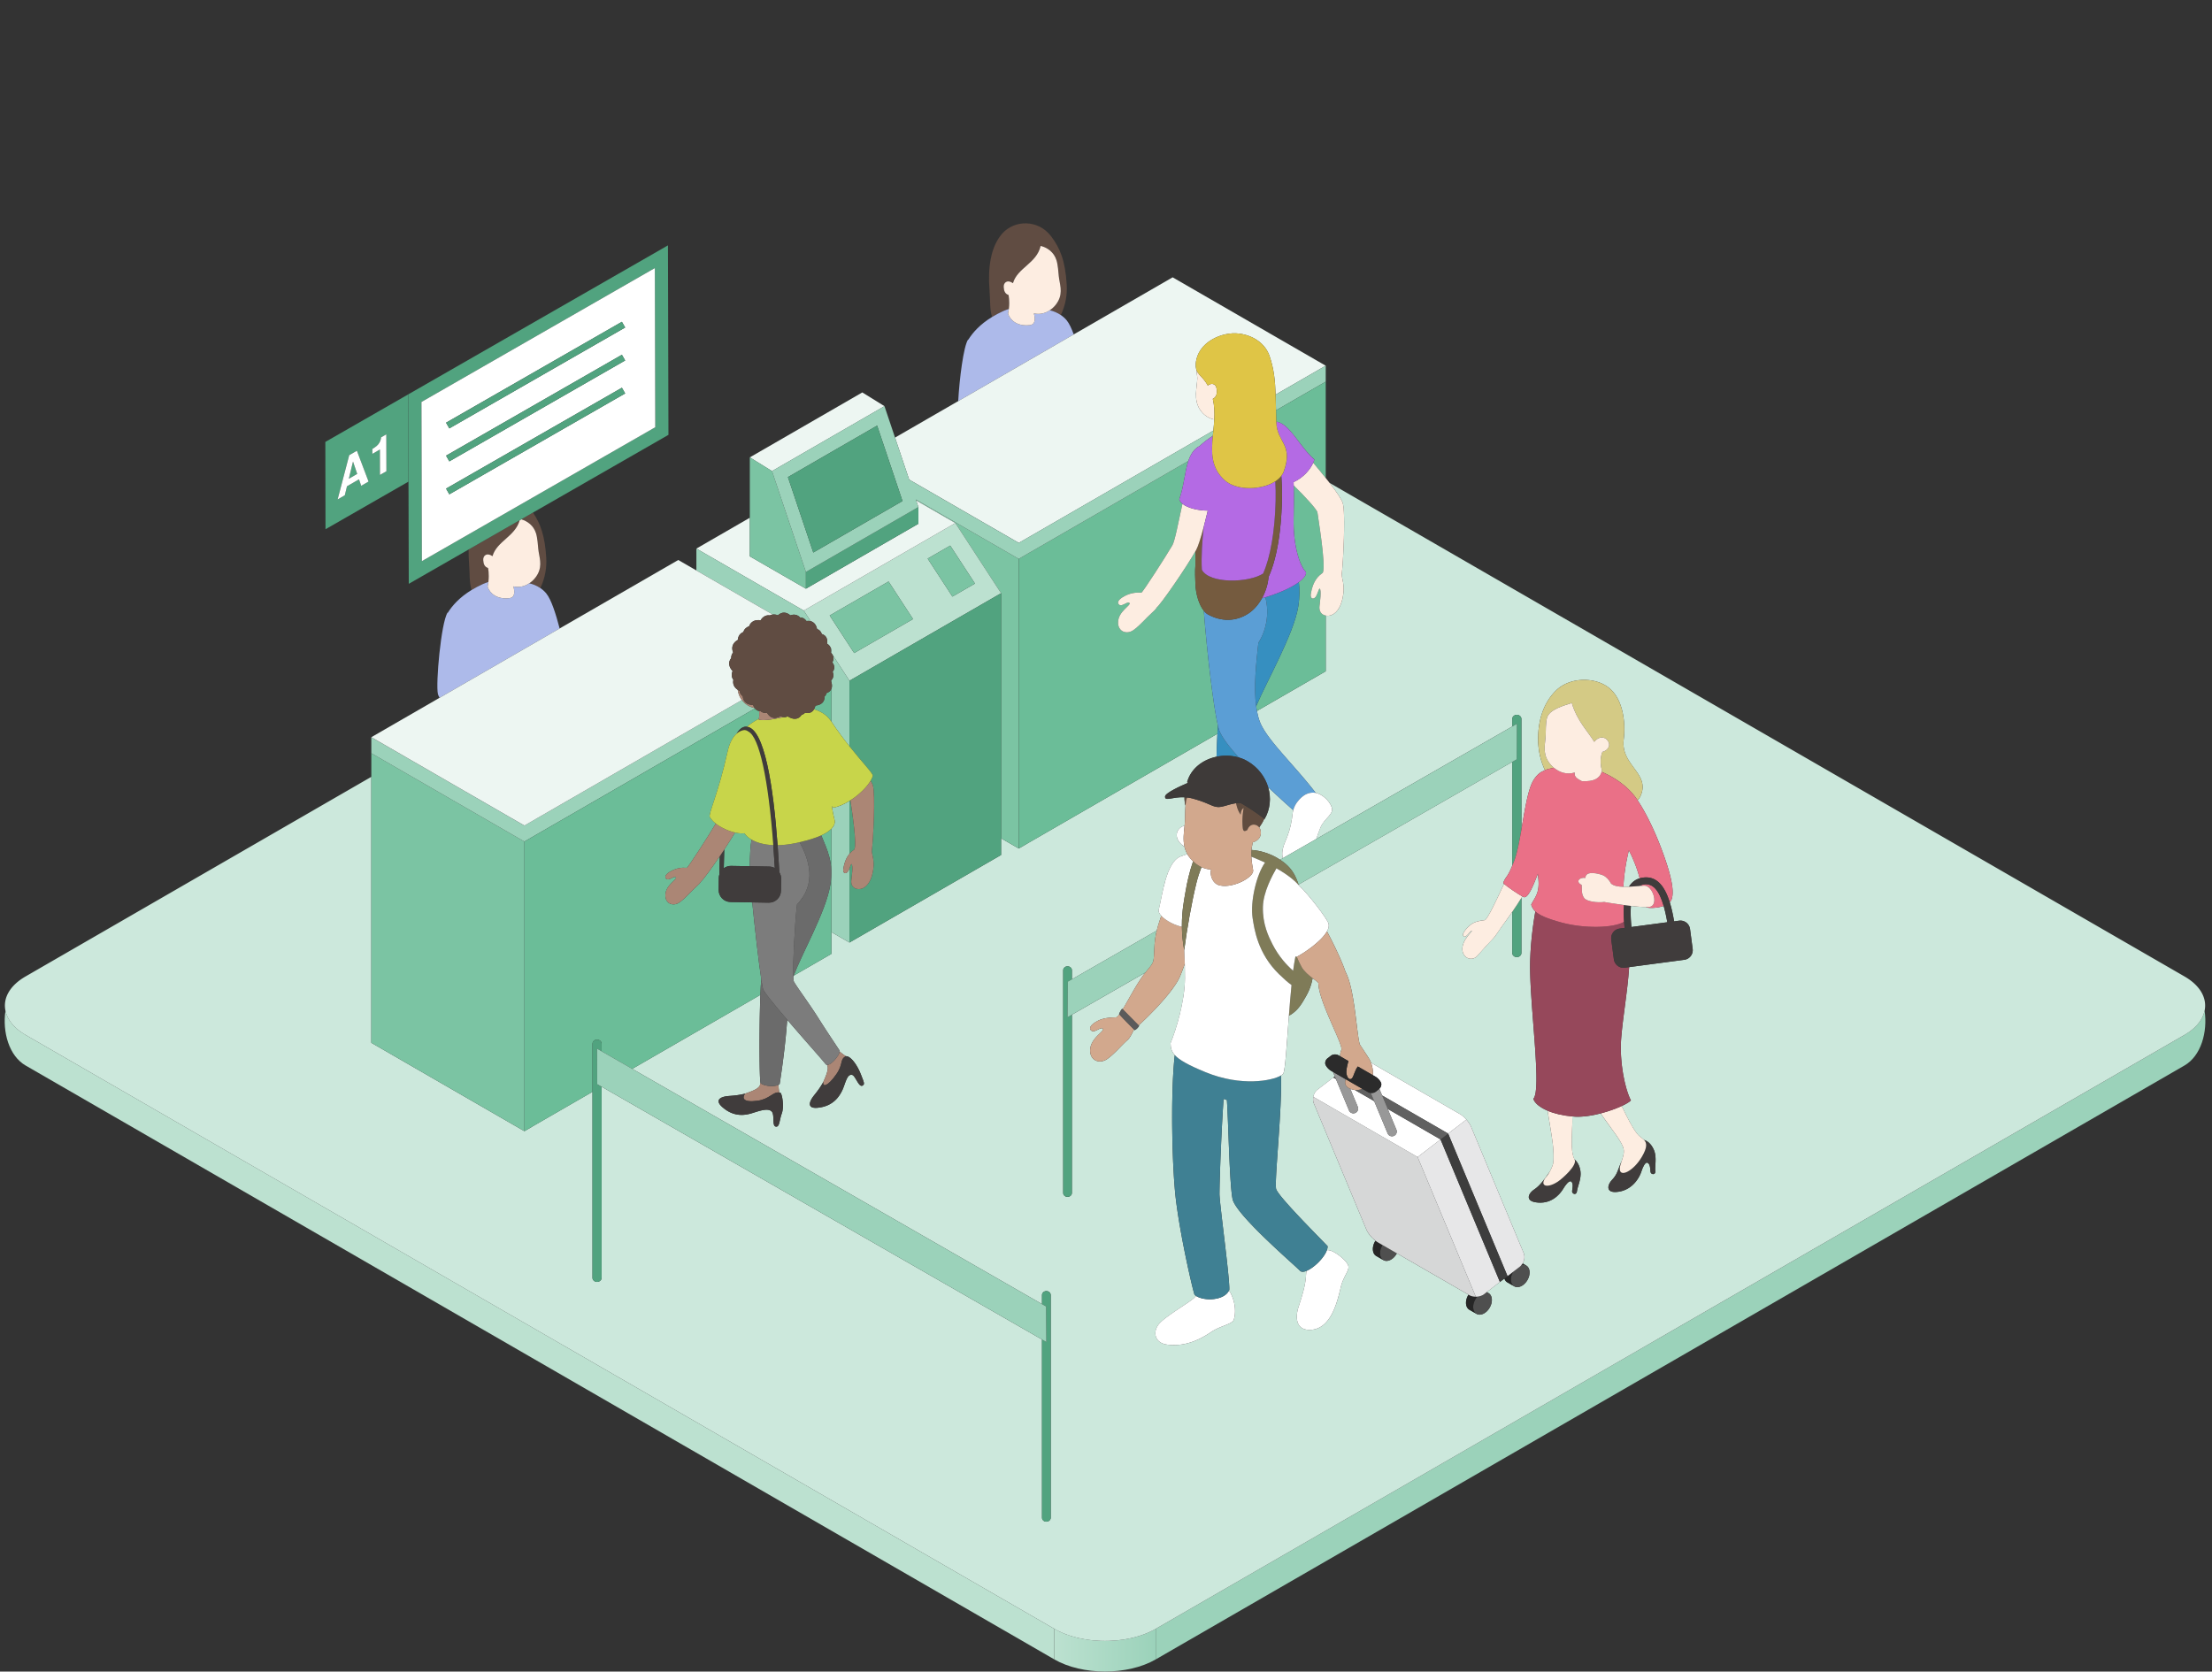
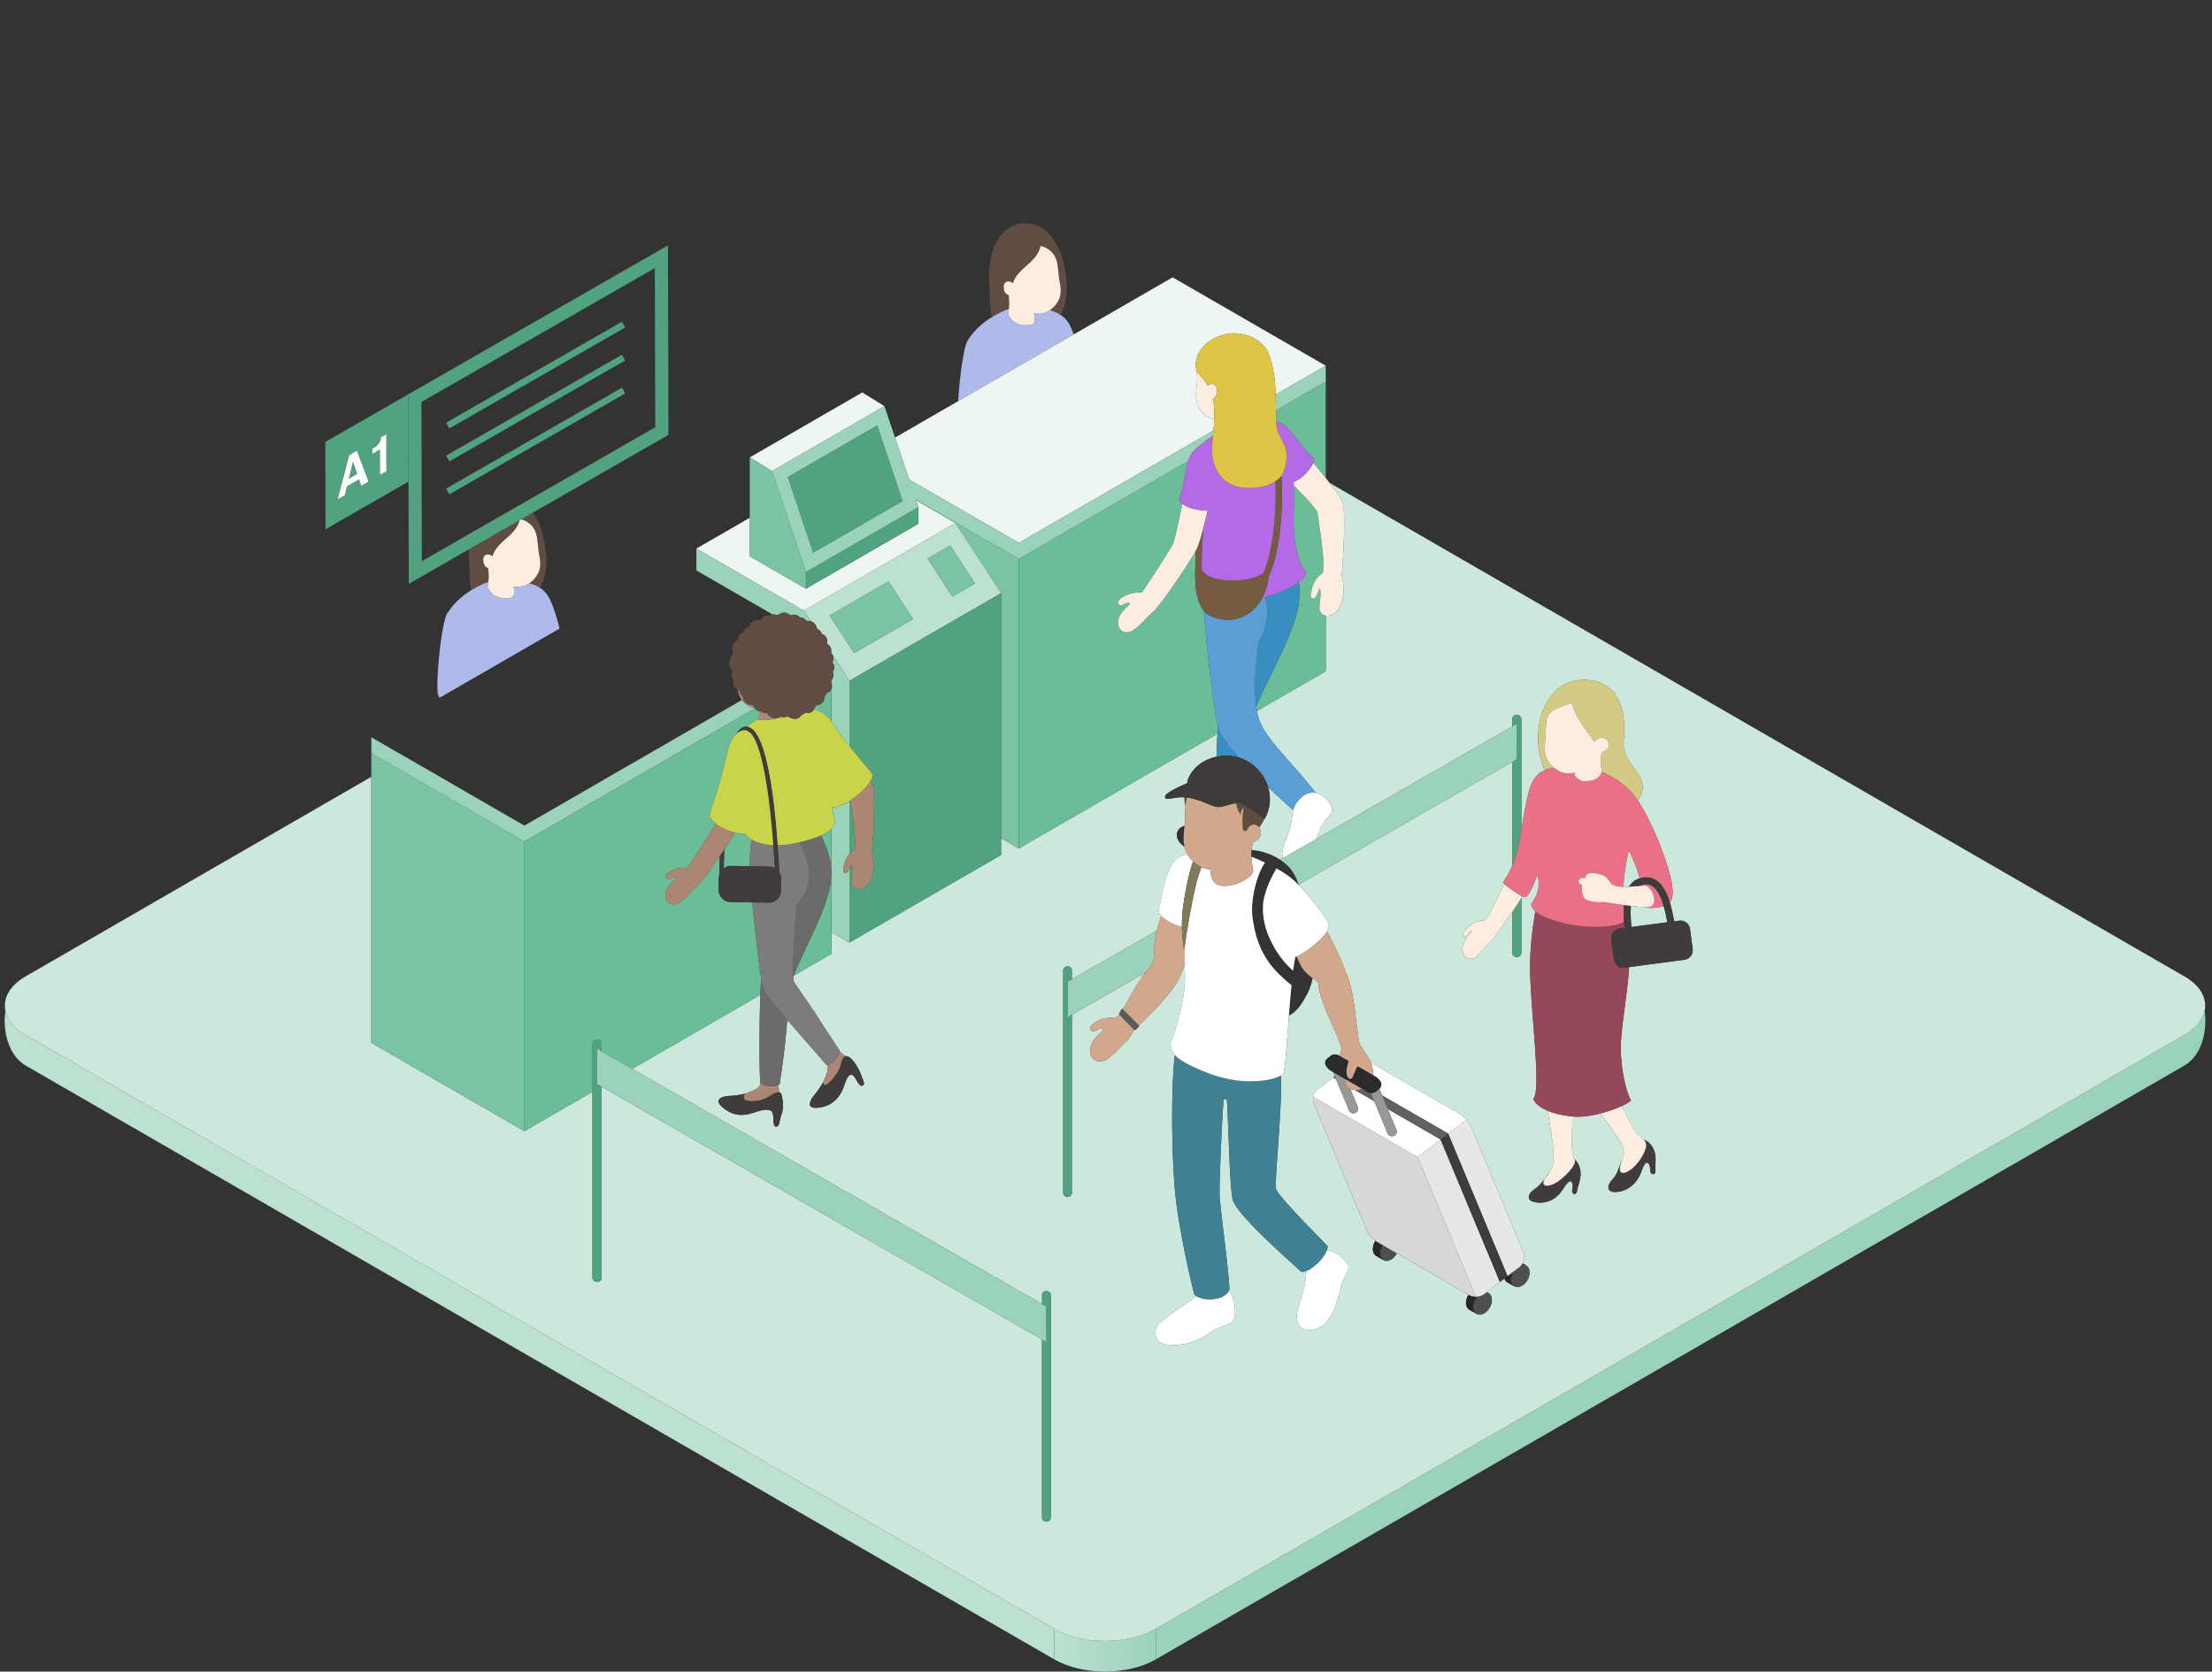
<svg xmlns="http://www.w3.org/2000/svg" xml:space="preserve" id="レイヤー_1" x="0" y="0" style="enable-background:new 0 0 306.839 231.909" version="1.1" viewBox="0 0 306.839 231.909">
  <rect x="0" y="0" width="306.839" height="231.909" fill="#333333" stroke="none" />
  <style>.st1{fill:#bce1d0}.st2{fill:#9bd2ba}.st3{fill:#cce8dc}.st4{fill:#604c42}.st5{fill:#208ab5}.st6{fill:#adbaea}.st7{fill:#fdede1}.st8{fill:#7bc4a3}.st9{fill:#edf6f2}.st10{fill:#6bbd98}.st11{fill:#51a37f}.st12{fill:#ab8675}.st13{fill:#403c3c}.st14{fill:#6b6b6b}.st15{fill:#7c7c7c}.st16{fill:#c8d54a}.st17{fill:#fff}.st18{fill:#368fc0}.st20{fill:#b46ae4}.st25{fill:#ea7087}.st26{fill:#7f7b58}.st27{fill:#4f4f4f}.st28{fill:#262626}.st30{fill:#e7e7e8}.st32{fill:#616161}.st33{fill:#989898}.st35{fill:#d2a88d}.st38{fill:#604c3f}</style>
  <linearGradient id="SVGID_1_" x1="146.252" x2="160.319" y1="228.942" y2="228.942" gradientUnits="userSpaceOnUse">
    <stop offset="0" style="stop-color:#bce1d0" />
    <stop offset="1" style="stop-color:#9bd2ba" />
  </linearGradient>
  <path d="M160.319 225.98c-3.885 2.243-10.182 2.243-14.067 0v4.241c3.885 2.243 10.183 2.243 14.067 0v-4.241z" style="fill:url(#SVGID_1_)" />
  <path d="M146.252 225.98 3.555 143.588c-1.634-.943-2.538-2.135-2.798-3.365-.437 2.949.488 6.271 2.798 7.605l142.696 82.393.001-4.241z" class="st1" />
  <path d="M305.813 140.223c-.26 1.23-1.164 2.421-2.798 3.365L160.319 225.98v4.241l142.696-82.393c2.31-1.334 3.235-4.656 2.798-7.605z" class="st2" />
  <path d="m175.423 113.627-.047-.037c-.201.454-.441.851-.71 1.194.068.085.125.179.157.283.302.964-.307 1.596-1.045 1.797-.004.028-.006.061-.01.087-.027.164-.063.329-.1.484-.029.165-.049.326-.063.485.188.015.358.034.489.05.344.043 1.936.279 3.481 1.311l.376-.216c-.181-.581-.048-1.391.267-2.132.563-1.329.812-2.151.993-3.345.059-.392.08-.777.184-1.183-.813-.718-2.084-1.857-3.476-3.174.425 1.447.295 3.026-.496 4.396z" class="st3" />
  <path d="m3.555 143.588 142.696 82.393c3.885 2.243 10.183 2.243 14.067 0l142.696-82.393c1.634-.943 2.538-2.135 2.798-3.365.357-1.693-.547-3.458-2.798-4.758L184.429 66.993c.95 1.226 1.665 2.266 1.834 2.815.407 1.332.065 8.245-.156 9.98.066.528.387 1.338.234 2.586-.204 1.641-.827 2.609-1.618 2.949-.252.108-.548.136-.824.083v7.723l-9.539 5.508c.103.536.227 1.052.406 1.512.971 2.496 4.705 5.899 7.744 9.854.765.128 1.854.963 2.22 1.992.349.982-1.023 1.511-1.568 2.832-.199.482-.381 1.029-.582 1.58l27.195-15.615V99.75c0-.319.284-.577.634-.577.35 0 .635.258.635.577v15.348c.409-2.378.804-4.95 1.414-6.352.419-.963 1.109-1.591 1.603-1.764.067-.045.152-.088.248-.13-.585-1.25-1.018-2.819-.937-4.85.109-2.779 1.069-4.823 2.474-6.204 1.984-1.95 5.598-1.882 7.456-.274 1.859 1.608 2.214 4.723 1.929 7.101-.433 3.6 3.803 4.692 2.303 7.873-.095.202-.226.37-.385.51.082.124.166.249.237.369 0 0 1.454 2.154 2.957 6.063s2.027 6.42 1.453 7.517c-.043.082-.116.147-.18.218.254.814.451 1.717.609 2.653l.693-.093c.739-.098 1.418.422 1.515 1.159l.365 2.751c.099.738-.42 1.416-1.158 1.515l-7.655 1.017c-.21 3.314-.868 6.889-1.105 9.924-.251 3.224.526 6.991 1.353 8.569-.188.209-.649.487-1.272.776.817 1.698 1.406 2.88 2.136 3.847.273.361.681.565.958.861.617.167 1.126.77 1.398 1.467.388.99.083 2.193.162 2.82.078.626-.627.547-.666.117-.034-.376-.04-1.031-.392-1.227-.352-.196-.722.74-.862 1.175-.352 1.096-1.446 2.733-3.492 2.868-1.453.096-1.253-.978-.587-1.683.665-.705.752-1.185 1.144-2.163.05-.125.112-.267.183-.419.186-.548.388-1.143.275-1.711-.188-.94-1.579-2.631-2.706-4.247-.141-.202-.299-.431-.467-.679-1.193.308-2.461.507-3.555.453-.134-.007-.259-.026-.39-.036.008.41.019.819-.004 1.237-.132 2.329-.123 3.962.319 4.737.001.002.001.004.002.005.439.351.721.968.815 1.61.153 1.051-.415 2.155-.48 2.782-.065.628-.734.392-.674-.036.052-.374.194-1.014-.106-1.284s-.87.558-1.104.95c-.591.987-1.838 2.242-3.863 1.911-1.436-.234-.998-1.237-.192-1.772.808-.536 1.429-1.422 2.032-2.287.035-.051.075-.104.112-.157.246-.439.502-1.014.527-1.422.113-1.846-.263-3.646-.489-5.112-.091-.592-.197-1.206-.318-1.954-1.089-.468-1.819-1.07-1.975-1.655 1.138-1.194-.357-11.739-.451-17.815-.054-3.44.495-6.893.726-8.184-.31-.291-.47-.596-.576-.937.526-1.052 1.227-1.629.977-3.734-.022-.187-.039-.369-.057-.551-.52 1.363-1.259 3.309-1.897 3.257-.039-.003-.132-.046-.255-.113-.041.068-.084.136-.126.204v7.64c0 .319-.284.577-.635.577-.35 0-.634-.258-.634-.577v-5.704c-.702 1.021-1.314 1.847-1.515 2.132-.405.571-.821 1.25-1.119 1.555-.693.709-1.433 1.534-2.197 2.407-.722.824-2.012.378-2.088-.845-.092-1.449 1.661-2.739 1.283-2.629-.247.074-.72.964-1.055.806-.402-.19.06-.901.867-1.595.606-.521 1.549-.627 2.005-.679.355-.041 1.74-3.017 2.677-5.038-.074-.069-.114-.117-.106-.137.379-.985.5-.581 1.249-2.376v-14.405l-29.642 17.02c.009.028.018.06.028.089.029.033.056.066.084.099 1.126 1.011 3.867 4.551 4.048 5.235.086.325-.013.69-.222 1.068 1.151 2.164 2.163 4.36 2.565 5.6 1.299 2.399 1.531 8.517 1.986 10.081.279.451 1.014 1.516 1.342 2.069.073.122.149.291.219.482l6.705 3.871 5.647 3.261c.286.165.598.44.871.749.28.317.521.671.651.984l3.379 8.113 3.923 9.42c.186.451.112 1.015-.144 1.448l.499.288c.551.318.623 1.222.164 2.018-.46.797-1.278 1.185-1.829.867l-.996-.573c-.185-.107-.295-.295-.37-.509-.029.022-.069.053-.094.072-.11.085-.284.219-.476.367-.02.015-.039.03-.059.046l-1.543 1.187-.271.208.241.139c.551.318.623 1.221.164 2.018-.46.798-1.278 1.185-1.829.868l-.996-.574c-.551-.318-.624-1.222-.164-2.018.014-.025.032-.046.047-.07l-9.945-5.742c-.014.026-.017.053-.032.078-.46.797-1.279 1.185-1.829.867l-.996-.573c-.55-.318-.623-1.221-.164-2.019.02-.035.044-.064.066-.098-.513-.386-1.043-1.015-1.263-1.544l-4.826-11.586-2.475-5.943c-.113-.272-.119-.587-.061-.889.074-.384.261-.749.558-.977l1.846-1.42c.202-.155.397-.305.578-.444l-.258-.62-.29-.168c-.29-.168-.625-.536-.742-.82-.118-.283.002-.682.268-.886l.491-.379c.266-.204.72-.234 1.011-.066l.253.146c-.008-.359.061-.684.204-.914.048-1.068-3.184-6.729-3.226-9.251-.067-.127-.388-.354-.794-.663-.16.886-.453 1.708-.919 2.515-.507.881-1.048 1.931-2.26 2.636-.034.02-.071.035-.106.054-.307 4.046-.505 7.574-.789 8.036-.049.079-.16.169-.318.262.18 4.76-.899 14.256-.679 15.699.145.938 6.174 6.937 7.154 7.98.007.166-.031.349-.097.541.119-.001.244.008.383.041.873.208 2.373 1.44 2.577 2.12.203.681-.665 1.416-1.039 2.993-.512 2.179-1.372 5.653-4.032 5.902-2.042.191-2.378-1.466-1.829-3.159.499-1.538.956-2.951 1.039-4.364.015-.251.039-.462.082-.655-.392.161-.724.183-.913-.01-.974-.992-8.927-7.791-9.361-9.965-.431-2.174-.57-10.781-.781-13.726l-.461-.157c-.371 5.292-.596 12.597-.566 13.3.079 1.816 1.442 11.629 1.359 13.209-.02.05-.049.094-.074.14.072.061.143.123.208.197.881 1.679.705 3.18.482 3.804-.225.625-1.851.833-3.112 1.682-1.261.846-3.45 2.149-6.193 1.752-1.725-.247-2.046-1.927-.861-3.076 1.189-1.153 4.184-2.857 4.734-3.454a2.56 2.56 0 0 1 .217-.208c-.082-.053-.157-.11-.222-.171-.333-.97-2.224-9.242-2.697-14.242-.45-4.753-.615-14.013-.042-19.012-.487-.537-.575-1.047-.586-1.66.773-1.865 1.981-5.834 1.995-8.978a71.108 71.108 0 0 0-.019-2.011c-.335.954-.66 1.788-.923 2.26-1.183 2.129-4.107 5.016-5.48 6.276l.071.071c-.164.237-.343.451-.62.588-.03-.032-.061-.061-.091-.092 0 0-.002.001-.002.002-.139.246-.491 1.098-.871 1.433-.885.775-1.763 1.885-2.821 2.644-1.057.759-2.416.261-2.394-1.193.025-1.724 2.068-2.637 1.76-2.989-.281-.321-1.125.603-1.566.281-.427-.31-.162-.84.844-1.366.843-.442 1.72-.458 2.554-.499.116-.006.274-.159.462-.409-.015-.017-.031-.031-.046-.048.134-.265.223-.492.434-.732.027.027.051.051.077.078.703-1.155 1.648-2.986 2.621-4.402.185-.27.359-.496.522-.701l-10.193 5.852v24.722c0 .303-.27.549-.604.549s-.604-.246-.604-.549v-30.89c0-.303.27-.549.604-.549s.604.246.604.549v1.255l11.772-6.759c.169-.697.395-1.367.626-2.049-.265-.29-.412-.585-.345-.853.499-1.995.997-6.539 2.993-7.37.262-.109.597-.222.98-.331a3.69 3.69 0 0 1-.393-.98c-.144-.12-.287-.239-.452-.39-1.074-.986-.713-2.271.451-2.588.024-.245.046-.486.052-.716.018-.638.017-1.34.079-2.059-.049-.164-.088-.33-.108-.497a5.26 5.26 0 0 1-.036-.659c-1.673-.088-2.728.617-2.694-.112.023-.497 2.206-1.477 3.083-1.852.017-.042.04-.08.058-.121-.04-.011-.079-.022-.079-.022.531-1.91 2.2-3.127 4.078-3.522.03-1.17.072-2.245.121-3.182L142.381 117.1v.01l-1.058.611-2.457-1.418v2.317l-21.033 12.144-2.512-1.451v3.032l-5.216 3.012c-.021.058-.046.122-.065.178.014.313.037.537.073.617.244.541 2.17 3.124 3.294 4.914 1.327 2.113 2.604 3.981 3.047 4.669.024.037.028.091.023.151.255.231.563.457.859.649.001-.001.002-.001.003-.002.663-.037 1.585 1.216 2.101 2.58.369.974.59 1.327.184 1.511-.51.232-.958-1.364-1.402-1.486-.758-.208-.954 1.25-1.389 2.141-.35.714-1.178 2.219-3.453 2.415-1.431.123-1.193-.83-.42-1.77.532-.646.976-1.306 1.252-1.821.293-.698.84-1.856.52-2.332a1.209 1.209 0 0 0-.031-.045c-.078-.014-.147-.05-.2-.124-.28-.393-2.984-3.413-5.298-6.116-.024.281-.048.565-.071.857-.303 3.776-.885 7.421-.982 8.06-.039.039-.102.065-.156.096.001.346.043.727.104 1.08.051.01.098.008.152.028.221.074.563 1.88.203 2.857-.361.977-.291 1.941-.843 1.836-.552-.105-.125-1.576-.54-2.064-.508-.6-1.842-.07-2.791.216-.761.229-2.428.643-4.118-.891-1.063-.966-.203-1.44 1.012-1.512.835-.049 1.621-.172 2.186-.32.711-.26 1.933-.646 2.064-1.204.025-.106.045-.223.062-.349-.002-.007-.012-.013-.013-.021-.165-1.673-.148-8.273.002-12.125l-17.771 10.261 56.84 32.635v-1.255c0-.303.27-.549.604-.549s.604.246.604.549v30.891c0 .303-.27.549-.604.549s-.604-.246-.604-.549V185.84l-61.088-35.075v26.507c0 .319-.284.577-.635.577s-.635-.258-.635-.577v-25.795l-8.381 4.839v.011l-1.058.611-21.236-12.261v-36.902l-47.955 27.69C1.304 136.764.4 138.53.757 140.223c.26 1.229 1.165 2.421 2.798 3.365z" class="st3" />
  <path d="M225.966 123.026c.341-.56.817-.972 1.48-1.169-.22-.969-.788-2.525-1.495-3.894-.217.894-.418 1.883-.568 2.984-.108.793-.165 1.477-.192 2.087.248.006.505.004.775-.008zM70.535 113.261l-.001.011.312.179-.001-.01zM227.576 122.834c-.06.025-.116.059-.172.091.059-.005.118-.009.177-.014a1.989 1.989 0 0 1-.005-.077zM228.339 125.857c-.006-.004-.01-.012-.016-.016-.541 0-1.298-.065-2.093-.159-.055.805-.037 1.762.074 2.93l4.974-.662c-.15-.874-.319-1.615-.506-2.262-.94.332-2.163.328-2.433.169zM64.613 109.842l-8.341-4.816-.009.005 8.35 4.822zM126.117 66.54l.005.013 10.705 6.181v-.011z" class="st3" />
  <path d="M139.945 42.86c.139-1.161-.049-1.938-.049-1.938-.485-.158-.629-.542-.666-1.092-.043-.637.509-1.096 1.286-.546.609-2.136 3.295-2.743 3.838-5.171.939.239 1.837.858 2.194 1.984.21.666.269 1.685.318 2.182.109 1.103.604 2.199-.077 3.483-.264.501-.673.954-1.167 1.282.505.114 1.042.329 1.534.665.689-1.466.896-2.888.814-4.237-.201-3.296-.921-5.069-2.186-6.718-1.784-2.328-5.056-2.263-6.75-.359-1.692 1.904-2.003 4.971-1.773 7.803.118 1.452.015 2.765.361 3.774.467-.284.974-.561 1.55-.818.264-.118.519-.207.773-.294z" class="st4" />
  <path d="m136.827 72.734 4.496 2.596v-.011l-4.496-2.596z" class="st5" />
  <path d="M148.945 46.396c-.301-.821-.624-1.517-.97-1.944-.241-.297-.523-.538-.82-.741-.492-.336-1.029-.551-1.534-.665-.625.415-1.389.626-2.208.432.18.645.28 1.568-.606 1.633-1.664.182-2.659-.659-2.972-1.582.051-.236.083-.456.109-.668-.254.087-.509.177-.775.295-.576.257-1.083.534-1.55.818-1.667 1.015-2.684 2.16-3.307 3.164l-.028-.026c-.633.967-1.198 5.461-1.365 8.537l16.026-9.253z" class="st6" />
  <path d="M146.788 41.763c.681-1.285.186-2.38.077-3.483-.049-.497-.108-1.516-.318-2.182-.357-1.127-1.255-1.745-2.194-1.984-.543 2.427-3.229 3.035-3.838 5.171-.777-.549-1.329-.091-1.286.546.037.549.181.933.666 1.092 0 0 .188.777.049 1.938-.025.212-.058.432-.109.668.313.924 1.307 1.764 2.972 1.582.886-.064.786-.988.606-1.633.819.194 1.583-.017 2.208-.432.495-.329.903-.781 1.167-1.283z" class="st7" />
  <path d="M141.323 77.544 127.045 69.3l.043.127 5.436 3.139 6.342 9.734v34.003l2.457 1.419v-.011z" class="st8" />
  <path d="m141.323 117.722 1.058-.612v-.01l-1.058.611z" class="st1" />
  <path d="m126.117 66.54 10.709 6.184 4.496 2.596 26.991-15.585c.051-.506.097-1.017.125-1.529-.818-.174-1.496-.637-1.975-1.362-.948-1.437-.417-3.055-.379-4.349.009-.31-.106-.762-.154-1.287-.055-.211-.078-.457-.055-.775.213-2.927 3.603-4.464 6.016-4.151 2.057.266 3.637 1.444 4.204 3.086.629 1.821.784 3.458.85 5.382l6.953-4.014-21.236-12.261-13.719 7.922-16.023 9.252-8.764 5.06 1.961 5.831z" class="st9" />
  <path d="m177.002 56.932 6.898-3.983v-2.214l-6.953 4.014c.023.682.037 1.409.055 2.183z" class="st2" />
  <path d="M177.049 58.501c1.878.263 3.26 3.542 5.274 5.238-.034.144-.091.304-.164.47.604.714 1.197 1.43 1.741 2.111V52.949l-6.898 3.983c.011.499.026 1.018.047 1.569zM166.988 84.734c-.666-.822-1.103-2.282-1.164-3.643-.036-.805-.08-1.889-.004-2.659-.015-.633-.005-1.303.023-1.981-1.353 2.385-4.791 7.348-5.374 7.82-.125.22-.355.466-.696.767-.793.694-1.582 1.69-2.531 2.371-.948.682-2.167.234-2.147-1.071.022-1.544 1.855-2.365 1.578-2.681-.251-.288-1.008.542-1.405.253-.383-.279-.146-.755.757-1.226.756-.397 1.544-.523 2.291-.448.16.015 3.423-5.066 4.313-6.586.336-.575.826-3.133 1.397-5.756-.215-.181-.373-.385-.438-.619.637-1.741.737-3.775 1.259-5.324l-23.522 13.582V117.711l1.058-.611 26.493-15.297c.021-.403.044-.785.068-1.131-.604-2.523-1.506-10.004-1.956-15.938zM183.04 84.03c.057-.412.286-2.183.026-2.362-.107-.075-.336.884-.588 1.171-.36.409-.743.153-.654-.419.301-1.909 1.112-2.559 1.665-2.952.477-1.019-.676-7.756-.739-8.357-.042-.394-1.72-2.227-3.295-3.765.044 1.558.026 3.114-.007 4.483-.105 4.365 1.063 6.867 1.596 7.399.282.281.047.85-.873 1.533.107.969.122 2.132-.091 3.424-.632 3.819-4.34 10.266-5.833 13.8.03.223.071.436.112.649l9.539-5.508v-7.723c-.529-.101-.978-.521-.858-1.373z" class="st10" />
  <path d="M117.834 111.12v7.338zM117.834 120.467v10.297-10.297zM113.342 87.266c.329.115.552.348.654.693.607.183.836.679.743 1.349.259.161.419.365.498.597l.085.049v.635l.06.092c.057.071.108.143.143.22l2.309 3.544v9.096-9.096L138.866 82.3l-6.342-9.734-21.033 12.144.958 1.47c.462.121.773.507.893 1.086zm18.467-11.573 3.434 5.27-3.129 1.807-3.434-5.27 3.129-1.807zm-8.551 4.983 3.396 5.213-8.169 4.717-3.396-5.213 8.169-4.717z" class="st1" />
  <path d="m111.491 84.71 21.033-12.144-5.436-3.139.309.918v2.319l-15.604 9.009-7.781-4.486V71.83l-7.414 4.281z" class="st9" />
  <path d="M117.58 120.959c-.333.377-.687.141-.604-.387.167-1.058.504-1.693.857-2.114v-7.338c-.702.433-1.448.78-2.183.927-.055.011-.151-.072-.263-.194.105.689.228 1.327.377 1.889.111.417-.044.838-.443 1.246v14.327l2.512 1.451v-10.297c-.077.194-.163.387-.253.49zM107.191 85.259c.227-.027.468.004.717.107.553-.515 1.181-.472 1.727.002.513-.185.989-.091 1.357.301.359-.01.654.166.878.487.216-.036.406-.021.58.024l-.958-1.47-14.893-8.599v3.032l10.592 6.116zM117.834 103.54v-9.096l-2.309-3.544c.139.3.125.638-.062 1.005.333.439.354.889.037 1.309.19.438.119.831-.177 1.161v.246c.112.363.12.696 0 .968v4.524c.862 1.293 1.724 2.44 2.511 3.427z" class="st2" />
  <path d="M118.514 117.846c.353-.756-.263-4.914-.55-6.81-.044.028-.087.056-.131.083v7.338c.236-.278.477-.466.681-.611z" class="st11" />
  <path d="m138.866 82.3-21.033 12.144v9.096c1.875 2.355 3.311 3.798 3.239 4.107-.046.197-.16.43-.305.674.147.243.26.455.306.604.376 1.23.06 7.612-.144 9.214.061.488.357 1.235.217 2.387-.189 1.515-.764 2.408-1.494 2.722-.68.291-1.723.003-1.554-1.192.053-.38.264-2.015.024-2.18-.061-.043-.164.276-.289.59v10.297l21.033-12.144V82.3z" class="st11" />
  <path d="m118.485 90.605 8.169-4.716-3.396-5.213-8.169 4.716 3.396 5.213zM135.243 80.963l-3.434-5.27-3.128 1.807 3.433 5.27z" class="st8" />
  <path d="m122.692 56.35-3.077-1.905-15.603 9.009 3.076 1.905z" class="st9" />
  <path d="M111.793 81.673v-2.318l-4.705-13.996-3.076-1.905v13.733z" class="st8" />
  <path d="M111.793 79.355v2.318l15.604-9.009v-2.319z" class="st11" />
  <path d="m111.793 79.355 15.603-9.009-.309-.918-.043-.128 14.278 8.244v-.011l23.522-13.582c.308-.914.763-1.66 1.563-2.075.457-.433 1.119-.936 1.833-1.41.023-.243.048-.487.072-.732l-26.991 15.585v.01l-4.496-2.596-10.705-6.181-.004-.013-1.961-5.832-1.465-4.358-15.603 9.009 4.706 13.997zm13.397-9.844-12.376 7.146-3.518-10.464 12.377-7.146 3.517 10.464z" class="st2" />
  <path d="m112.813 76.657 12.377-7.146-3.518-10.464-12.377 7.146z" class="st11" />
  <path d="m70.846 113.451 1.899 1.097v-.01l-1.9-1.097z" class="st5" />
  <path d="M67.747 80.739c.139-1.161-.049-1.938-.049-1.938-.485-.158-.629-.542-.666-1.092-.043-.638.509-1.096 1.286-.546.593-2.08 3.14-2.723 3.775-4.995l-7.09 4.068c-.009.616.009 1.234.059 1.842.118 1.452.015 2.765.361 3.774.467-.284.974-.561 1.55-.818.265-.118.52-.208.774-.295zM74.349 73.977c.21.666.269 1.685.318 2.182.109 1.103.604 2.199-.077 3.483-.264.501-.673.954-1.167 1.282.505.114 1.042.329 1.534.665.689-1.466.896-2.888.814-4.237-.181-2.981-.793-4.714-1.842-6.238l-1.625.932c.882.267 1.708.865 2.045 1.931z" class="st4" />
  <path d="M64.613 109.842v.011l5.921 3.419.001-.011z" class="st5" />
  <path d="M77.632 87.193c-.517-1.96-1.139-3.978-1.856-4.862-.241-.297-.523-.538-.82-.741-.492-.336-1.029-.551-1.534-.665-.625.415-1.389.626-2.208.432.18.645.28 1.568-.606 1.633-1.664.182-2.659-.659-2.972-1.582.051-.236.083-.456.109-.668-.254.087-.509.177-.775.295-.576.257-1.083.534-1.55.818-1.667 1.015-2.684 2.16-3.307 3.164l-.028-.026c-.901 1.375-1.668 9.902-1.338 11.304.03.128.114.309.226.516l16.659-9.618z" class="st6" />
  <path d="M74.59 79.643c.681-1.285.186-2.38.077-3.483-.049-.497-.108-1.516-.318-2.182-.338-1.066-1.163-1.664-2.046-1.93l-.211.121c-.635 2.272-3.182 2.915-3.775 4.995-.777-.549-1.329-.091-1.286.546.037.549.181.933.666 1.092 0 0 .188.777.049 1.938-.025.212-.058.432-.109.668.313.924 1.307 1.764 2.972 1.582.886-.064.786-.988.606-1.633.819.194 1.583-.017 2.208-.432.494-.328.903-.781 1.167-1.282z" class="st7" />
  <path d="m72.745 156.94 1.058-.611v-.011l-1.058.611v-40.167L51.509 104.5v40.178z" class="st8" />
  <path d="M72.745 116.762v-.01l31.971-18.46c-.018-.023-.039-.042-.056-.067-.71-.14-1.302-.521-1.743-1.108l-30.173 17.422v.01l-1.899-1.097-.311-.18-5.921-3.419-8.35-4.821-4.754-2.745v2.214l21.236 12.261z" class="st2" />
-   <path d="M115.236 89.905c.009.028.013.058.02.087l.066-.038-.086-.049zM70.535 113.261l.31.179 1.9 1.097 30.173-17.422c-.041-.054-.086-.102-.124-.159-.269-.407-.399-.831-.463-1.256-.502-.332-.724-.818-.599-1.38-.259-.354-.304-.771-.108-1.211-.535-.58-.645-1.251-.196-1.804-.01-.287.083-.554.266-.791-.299-.735-.017-1.369.654-1.73.035-.514.291-.911.769-1.097.113-.397.396-.663.794-.798.234-.663.836-.956 1.596-.831.31-.507.757-.761 1.281-.68.126-.068.262-.102.402-.118l-10.593-6.116-2.512-1.451-16.454 9.5-16.655 9.617-9.466 5.466 4.763 2.75 8.34 4.816 5.922 3.419z" class="st9" />
  <path d="m115.322 89.954-.066.038c.039.165.048.341 0 .534.053.049.084.103.125.155l-.06-.092v-.635z" class="st2" />
  <path d="m104.35 125.198-3.018-.053c-.923-.013-1.66-.773-1.647-1.696l.024-1.668c.002-.168.037-.326.085-.478.011-.826.028-1.666.05-2.511-1.154 1.699-2.283 3.245-2.585 3.49-.115.203-.328.43-.643.708-.733.641-1.461 1.561-2.337 2.189-.875.63-2.001.216-1.982-.989.021-1.426 1.713-2.183 1.457-2.475-.232-.266-.931.5-1.297.234-.354-.258-.135-.697.699-1.132.698-.367 1.426-.483 2.115-.414.147.014 3.161-4.677 3.982-6.081.01-.016.02-.049.029-.069-.359-.283-.648-.589-.816-.903-.233-.432 1.179-3.243 2.457-9.043.264-1.199.691-2.025 1.257-2.516.375-.621.805-.973 1.301-.973.04 0 .078.01.117.014.481-.404 1.063-.782 1.671-1.109.058-.286.071-.654.046-1.069-.248-.044-.448-.167-.597-.362l-31.971 18.46v40.177l1.058-.611 8.381-4.839v-6.667c0-.319.284-.577.635-.577s.635.258.635.577v1.042l4.248 2.439 17.771-10.261c.036-.91.078-1.662.129-2.162-.383-2.483-.924-7.363-1.254-10.672z" class="st10" />
  <path d="M104.246 116.486c-.453-.263-.779-.568-.978-.877-.377.048-.83.006-1.307-.103-.407.683-.935 1.511-1.495 2.357-.028.839-.05 1.704-.066 2.594.282-.206.627-.33 1.003-.324l2.612.046c-.003-1.399.077-2.753.231-3.693zM113.925 115.9c.809 2.012 1.77 3.74 1.25 6.885-.624 3.773-4.012 9.63-5.07 12.573l5.216-3.012v-17.359c-.309.316-.765.623-1.396.913zM115.264 100.028c.019.029.038.056.058.085v-4.524c-.109.248-.32.447-.666.568-.043.186-.135.34-.265.466.007.784-.498 1.201-1.271 1.268-.048.194-.116.366-.202.512.699.207 1.703.655 2.346 1.625zM115.265 94.447c.023.059.039.117.056.174v-.246c-.02.023-.033.049-.056.072z" class="st10" />
  <path d="M105.483 150.178c-.017.125-.037.243-.062.349-.131.558-1.353.944-2.064 1.204-.417.565-.369 1.278 1.745.983 1.668-.233 2.161-1.299 2.994-1.134-.06-.353-.103-.734-.104-1.08-.682.384-2.41.12-2.509-.322z" class="st12" />
  <path d="M105.102 152.713c-2.114.295-2.162-.418-1.745-.983-.566.147-1.351.271-2.186.32-1.215.071-2.076.545-1.012 1.512 1.69 1.534 3.356 1.12 4.118.891.949-.286 2.283-.816 2.791-.216.415.488-.012 1.959.54 2.064.552.105.483-.859.843-1.836.36-.977.018-2.783-.203-2.857-.054-.02-.101-.018-.152-.028-.834-.166-1.327.9-2.994 1.133z" class="st13" />
  <path d="M114.7 147.726c.01.014.022.031.031.045.32.476-.227 1.634-.52 2.332-.153.742.581.687 1.8-1.064 1.02-1.464.443-2.053 1.324-2.505-.296-.192-.603-.418-.859-.649-.04.555-1.195 1.949-1.776 1.841z" class="st12" />
  <path d="M116.011 149.039c-1.22 1.751-1.953 1.806-1.8 1.064-.276.515-.72 1.175-1.252 1.821-.773.94-1.01 1.893.42 1.77 2.275-.196 3.103-1.701 3.453-2.415.435-.89.631-2.349 1.389-2.141.443.122.892 1.718 1.402 1.486.405-.184.184-.537-.184-1.511-.516-1.364-1.437-2.617-2.101-2.58-.001.001-.002.001-.003.002-.88.451-.303 1.04-1.324 2.504z" class="st13" />
  <path d="M105.838 137.184c-.066-.264-.147-.73-.237-1.313-.05.5-.093 1.252-.129 2.162-.151 3.852-.167 10.452-.002 12.125.001.007.011.013.013.021.099.443 1.828.707 2.509.321.054-.031.117-.057.156-.096.098-.639.68-4.284.982-8.06.024-.293.047-.576.071-.857-1.738-2.03-3.258-3.882-3.363-4.303zM115.175 122.784c.52-3.144-.44-4.873-1.25-6.885-.755.347-1.765.664-3 .944 1.285 2.422 2.43 5.704-.37 8.644-.335 3.017-.596 8.236-.515 10.048.019-.056.044-.12.065-.178 1.059-2.943 4.446-8.8 5.07-12.573z" class="st14" />
  <path d="m104.015 120.178 2.695.047c.279.004.536.083.766.207-.062-1.097-.129-2.162-.205-3.178-1.308-.056-2.319-.359-3.023-.768-.156.94-.236 2.294-.233 3.692z" class="st15" />
  <path d="M110.555 125.487c2.8-2.939 1.655-6.221.37-8.644-.245.056-.473.114-.737.166-.85.167-1.621.243-2.321.253.092 1.256.17 2.516.235 3.752.164.263.26.573.255.905l-.024 1.669c-.014.924-.773 1.661-1.694 1.648l-2.288-.04c.33 3.309.871 8.19 1.251 10.673.089.583.17 1.049.237 1.313.106.422 1.626 2.273 3.364 4.302 2.315 2.703 5.018 5.723 5.298 6.116.053.074.122.11.2.124.581.108 1.736-1.286 1.777-1.841.004-.06.001-.114-.023-.151-.442-.688-1.72-2.556-3.047-4.669-1.124-1.791-3.05-4.373-3.294-4.914-.036-.08-.059-.303-.073-.617-.082-1.809.18-7.028.514-10.045z" class="st15" />
  <path d="M117.965 111.037c.286 1.896.903 6.054.55 6.81-.204.145-.446.332-.681.612-.353.42-.69 1.055-.857 2.114-.083.528.271.764.604.387.089-.102.175-.296.253-.491.125-.313.228-.632.289-.59.24.165.029 1.8-.024 2.18-.169 1.195.874 1.484 1.554 1.192.73-.314 1.305-1.208 1.494-2.722.141-1.152-.155-1.899-.217-2.387.204-1.602.52-7.984.144-9.214-.046-.149-.159-.361-.306-.604-.509.859-1.566 1.922-2.803 2.713z" class="st12" />
  <path d="M115.322 100.113c-.019-.029-.038-.056-.058-.085-.643-.97-1.647-1.418-2.346-1.625-.246.417-.649.619-1.225.477-.143.143-.305.24-.484.292-.462.699-1.198.701-1.949.211-.205.113-.413.139-.62.104-.066.018-.13.037-.198.052-1.63.373-2.752.442-3.194.294.009-.033.011-.077.019-.113-.607.328-1.189.705-1.671 1.109 2.455.25 3.67 8.246 4.269 16.432.701-.011 1.472-.086 2.321-.253.265-.052.492-.111.737-.166 1.235-.28 2.245-.597 3-.944.63-.289 1.087-.597 1.396-.913.399-.408.554-.829.443-1.246-.149-.562-.272-1.2-.377-1.889.113.123.208.205.263.194.734-.147 1.48-.494 2.183-.927.044-.027.087-.055.131-.083 1.237-.791 2.294-1.854 2.803-2.715.145-.245.259-.477.305-.674.072-.309-1.364-1.752-3.239-4.107-.784-.985-1.646-2.132-2.509-3.425z" class="st16" />
  <path d="M108.443 99.54c.068-.016.132-.035.198-.052-.125-.021-.25-.059-.372-.129-.742.45-1.428.294-1.875-.47-.34.057-.637-.006-.868-.204-.077.001-.142-.019-.212-.032.025.415.012.782-.046 1.069-.007.036-.01.08-.019.113.442.147 1.564.078 3.194-.295zM103.033 96.594c-.248-.172-.406-.409-.43-.725-.106-.047-.184-.111-.272-.169.064.425.195.849.463 1.256.038.058.083.105.124.159.441.587 1.033.968 1.743 1.108-.078-.12-.145-.255-.191-.416-.827-.006-1.386-.417-1.437-1.213z" class="st12" />
  <path d="M103.597 100.831c-.039-.004-.077-.014-.117-.014-.495 0-.925.352-1.301.973.272-.236.573-.401.908-.481.261-.062.506.012.731.186 1.504.757 2.762 6.554 3.452 15.759.076 1.016.144 2.081.205 3.178-.229-.124-.487-.203-.766-.207l-2.695-.047-2.612-.046c-.376-.006-.721.118-1.003.324.016-.89.038-1.754.066-2.594-.206.31-.414.621-.622.928-.022.845-.038 1.685-.05 2.511-.048.152-.083.311-.085.478l-.024 1.668c-.013.923.724 1.683 1.647 1.696l3.018.053 2.288.04c.922.014 1.68-.724 1.694-1.648l.024-1.669c.005-.333-.091-.642-.255-.905-.065-1.237-.143-2.497-.235-3.752-.598-8.185-1.813-16.182-4.268-16.431z" class="st13" />
  <path d="M101.961 115.506c-.932-.212-1.951-.682-2.679-1.255-.01.02-.02.053-.029.069-.821 1.404-3.834 6.095-3.982 6.081-.689-.069-1.417.047-2.115.414-.834.434-1.053.874-.699 1.132.366.267 1.065-.499 1.297-.234.256.292-1.436 1.049-1.457 2.475-.019 1.205 1.107 1.618 1.982.989.877-.628 1.604-1.548 2.337-2.189.314-.278.527-.504.643-.708.301-.244 1.43-1.79 2.585-3.49.209-.307.417-.618.622-.928.56-.844 1.088-1.673 1.495-2.356z" class="st12" />
  <path d="M101.961 115.506c.477.109.93.151 1.307.103.199.308.525.613.978.877.704.409 1.716.712 3.023.768-.689-9.205-1.947-15.003-3.452-15.759-.226-.174-.47-.249-.731-.186-.335.08-.636.245-.908.481-.565.491-.993 1.318-1.257 2.516-1.277 5.799-2.689 8.61-2.457 9.043.169.313.458.62.816.903.729.573 1.749 1.042 2.681 1.254z" class="st16" />
  <path d="M105.313 98.653c.07.012.135.033.212.032.232.198.529.261.868.204.447.764 1.133.92 1.875.47.123.07.247.108.372.129.207.035.415.009.62-.104.751.49 1.487.487 1.949-.211.179-.052.341-.149.484-.292.575.142.979-.061 1.225-.477.086-.146.154-.318.202-.512.773-.067 1.277-.484 1.271-1.268.13-.126.222-.28.265-.466.346-.12.556-.32.666-.568.12-.272.112-.604 0-.968-.018-.058-.034-.115-.056-.174.023-.023.036-.048.056-.072.296-.33.368-.723.177-1.161.317-.42.296-.87-.037-1.309.187-.366.201-.705.062-1.005-.035-.077-.086-.149-.143-.22-.041-.052-.073-.106-.125-.155.048-.193.039-.369 0-.534-.007-.029-.01-.059-.02-.087-.078-.233-.238-.436-.498-.597.093-.67-.136-1.166-.743-1.349-.102-.345-.325-.578-.654-.693-.12-.579-.431-.965-.892-1.086-.173-.045-.364-.06-.58-.024-.224-.32-.518-.497-.878-.487-.367-.392-.844-.485-1.357-.301-.546-.474-1.174-.517-1.727-.002-.249-.103-.49-.134-.717-.107-.14.017-.276.05-.402.118-.524-.081-.971.173-1.281.68-.76-.125-1.363.168-1.596.831-.397.135-.681.401-.794.798-.478.185-.735.583-.769 1.097-.671.362-.954.995-.654 1.73-.183.237-.276.504-.266.791-.449.553-.339 1.224.196 1.804-.196.439-.151.856.108 1.211-.125.562.096 1.048.599 1.38.088.058.166.122.272.169.024.316.182.553.43.725.051.796.61 1.207 1.437 1.214.046.161.113.296.191.416.016.025.038.044.056.067.149.196.348.319.596.363z" class="st4" />
-   <path d="M164.319 114.546c-1.163.317-1.524 1.601-.451 2.588.165.151.308.27.452.39-.246-1.009-.094-2.042-.001-2.978z" class="st17" />
  <path d="M171.828 105.088c-1.302-1.449-2.338-2.803-2.705-3.77-.056-.148-.118-.38-.181-.647-.024.346-.046.728-.068 1.131-.05.937-.092 2.013-.121 3.182 1.013-.212 2.086-.184 3.075.104zM175.523 82.862c.599 2.259.107 4.665-.969 6.321-.327 2.947-.659 6.192-.305 8.804 1.492-3.534 5.201-9.981 5.833-13.8.214-1.292.198-2.455.091-3.424-.82.609-2.185 1.309-4.237 1.979-.141.045-.275.079-.413.12z" class="st18" />
  <path d="M174.554 89.182c1.077-1.656 1.568-4.062.969-6.321-.155.046-.312.095-.464.135-.512.921-1.17 1.641-1.838 2.087-1.789 1.198-3.832 1.171-5.669.16-.204-.112-.39-.294-.565-.509.45 5.933 1.353 13.415 1.954 15.938.064.267.125.499.181.647.367.967 1.403 2.321 2.705 3.77.419.122.822.289 1.199.506 1.464.845 2.462 2.174 2.892 3.636 1.392 1.318 2.663 2.456 3.476 3.174.114-.445.329-.915.814-1.452.759-.838 1.508-1.071 2.276-.958.008.001.018.005.027.007-3.039-3.955-6.773-7.358-7.744-9.854-.179-.46-.304-.976-.406-1.512-.041-.213-.081-.426-.112-.649-.354-2.612-.023-5.857.305-8.805z" style="fill:#5b9ed5" />
  <path d="M180.209 110.953c-.485.537-.7 1.007-.814 1.452-.104.406-.125.791-.184 1.183-.181 1.193-.43 2.016-.993 3.345-.315.741-.448 1.55-.267 2.132l4.63-2.658c.201-.552.383-1.098.582-1.58.545-1.321 1.917-1.85 1.568-2.832-.367-1.029-1.455-1.864-2.22-1.992-.009-.001-.018-.005-.027-.007-.767-.114-1.517.118-2.275.957z" class="st17" />
  <path d="M179.444 66.882c.006.155.008.31.013.464 1.575 1.539 3.253 3.371 3.295 3.765.062.601 1.215 7.339.739 8.357-.554.392-1.365 1.043-1.665 2.952-.09.572.293.828.654.419.252-.288.48-1.246.588-1.171.259.179.031 1.95-.026 2.362-.121.852.329 1.271.859 1.374.276.053.572.025.824-.083.791-.34 1.414-1.308 1.618-2.949.152-1.247-.168-2.057-.234-2.586.221-1.735.563-8.648.156-9.98-.168-.549-.883-1.588-1.834-2.815-.17-.219-.346-.443-.53-.673-.544-.681-1.137-1.397-1.741-2.111-.396.905-1.35 2.063-2.716 2.675z" class="st7" />
  <path d="M177.055 58.683c.11 2.712 2.395 2.981 1.012 6.76-.076.207-.195.397-.331.579.077 1.111.113 2.276.085 3.464-.102 4.472-.772 8.209-1.856 10.56-.008.074-.009.122-.018.208a7.46 7.46 0 0 1-.888 2.743c.152-.04.309-.089.464-.135.138-.041.273-.074.413-.12 2.052-.671 3.416-1.37 4.237-1.979.92-.683 1.155-1.252.873-1.533-.533-.532-1.7-3.035-1.596-7.399.033-1.369.052-2.925.007-4.483-.004-.155-.007-.31-.013-.464 1.366-.612 2.32-1.77 2.715-2.673.073-.167.131-.326.164-.47-2.014-1.696-3.396-4.974-5.274-5.238.002.061.003.116.006.18z" class="st20" />
  <path d="M168.236 55.338c.46-.228.661-.679.515-1.478-.124-.678-.77-.745-1.206-.368-.685-1.245-1.403-1.471-1.614-2.285.047.525.163.977.154 1.287-.037 1.294-.569 2.912.379 4.349.478.726 1.156 1.188 1.975 1.362.052-.957.022-1.918-.203-2.867z" class="st7" />
  <path d="M175.947 80.253c.009-.086.01-.134.018-.208 1.084-2.351 1.754-6.089 1.856-10.56.027-1.188-.009-2.353-.085-3.464-.214.285-.494.537-.827.755.044.863.063 1.762.042 2.688-.097 4.244-.736 7.881-1.734 10.111-2.015 1.306-7.459 1.444-8.501-.529-.105-1.81.05-4.1.271-5.982-.4 1.51-.79 2.756-1.056 3.237-.026.047-.059.102-.087.151-.028.678-.038 1.348-.023 1.981-.076.769-.032 1.853.004 2.659.061 1.36.499 2.821 1.164 3.643.174.215.361.397.565.509 1.836 1.011 3.88 1.038 5.669-.16.668-.446 1.326-1.166 1.838-2.087.431-.779.761-1.701.886-2.744z" style="fill:#755b3f" />
  <path d="M166.986 73.064c.186-.701.373-1.455.552-2.221-1.27-.011-2.767-.321-3.513-.949-.57 2.623-1.06 5.181-1.397 5.756-.889 1.52-4.153 6.601-4.313 6.586-.746-.075-1.535.051-2.291.448-.903.47-1.14.946-.757 1.226.397.289 1.154-.541 1.405-.253.277.316-1.556 1.136-1.578 2.681-.02 1.305 1.199 1.753 2.147 1.071.949-.68 1.738-1.677 2.531-2.371.341-.301.571-.546.696-.767.583-.472 4.021-5.435 5.374-7.82.028-.049.06-.104.087-.151.267-.48.657-1.726 1.057-3.236z" class="st7" />
  <path d="M164.025 69.894c.746.628 2.243.937 3.513.949-.179.767-.366 1.521-.552 2.221-.221 1.883-.375 4.172-.271 5.982 1.042 1.973 6.486 1.835 8.501.529.998-2.23 1.637-5.867 1.734-10.111.021-.926.002-1.825-.042-2.688-1.888 1.235-5.375 1.348-7.039-.162-1.91-1.734-1.846-3.878-1.627-6.147-.714.474-1.376.977-1.833 1.41-.8.415-1.255 1.161-1.563 2.075-.522 1.549-.622 3.582-1.259 5.324.064.233.223.437.438.618z" class="st20" />
  <path d="M169.869 66.613c1.664 1.511 5.151 1.397 7.039.162.333-.218.613-.47.827-.755.137-.182.255-.372.331-.579 1.383-3.779-.902-4.048-1.012-6.76-.003-.063-.003-.119-.006-.181-.021-.552-.036-1.071-.047-1.569-.018-.774-.031-1.501-.055-2.182-.066-1.924-.221-3.56-.85-5.382-.568-1.642-2.147-2.821-4.204-3.086-2.413-.313-5.802 1.223-6.016 4.151-.023.318 0 .564.055.775.211.814.928 1.04 1.614 2.285.435-.377 1.082-.309 1.206.368.146.799-.055 1.25-.515 1.478.225.948.255 1.91.203 2.867-.028.513-.074 1.023-.125 1.529-.025.245-.049.49-.072.732-.219 2.27-.283 4.413 1.627 6.147z" style="fill:#dfc546" />
  <path d="m145.145 186.188-.604-.347v24.722c0 .303.27.549.604.549s.604-.246.604-.549v-30.891c0-.303-.27-.549-.604-.549s-.604.246-.604.549v1.255l.566.325.038 4.936zM82.839 150.415l-.021-4.925.635.364v-1.042c0-.319-.284-.577-.635-.577s-.635.258-.635.577v32.462c0 .319.284.577.635.577s.635-.258.635-.577v-26.507l-.614-.352z" class="st11" />
  <path d="m82.819 145.49.02 4.925.614.352 61.088 35.075.604.346-.038-4.934-.566-.325-56.84-32.636-4.248-2.439z" class="st2" />
  <path d="m72.304 72.047 1.625-.932L92.725 60.33l-.069-26.288-36.022 20.669.069 26.288 8.3-4.762 7.09-4.068.211-.122zM58.521 77.85l-.058-22.083 32.375-18.576.058 22.083L58.521 77.85z" class="st11" />
-   <path d="m90.896 59.274-.058-22.083-32.375 18.576.058 22.083 32.375-18.576zm-4.631-14.628.455.792-24.391 13.995-.455-.792 24.391-13.995zm0 4.574.455.792-24.391 13.995-.455-.792L86.265 49.22zM61.874 67.788l24.391-13.995.455.792L62.329 68.58l-.455-.792z" class="st17" />
  <path d="M61.877 58.647 86.264 44.642l.455.792-24.387 14.004zM61.878 63.221l24.387-14.004.455.792-24.387 14.004zM61.877 67.789l24.392-13.996.454.792-24.392 13.996zM48.969 64.035l-.582 2.386 1.162-.67z" class="st11" />
  <path d="m45.152 73.425 11.504-6.601-.022-12.113-11.504 6.601.022 12.113zm3.29-10.276 1.066-.616 1.617 4.276-1.022.59-.303-.898-1.666.962-.303 1.248-.996.575 1.607-6.137zm4.267 2.747-.01-3.529-1.047.604-.002-.682c.274-.173.466-.306.581-.401.172-.144.319-.316.427-.518.076-.132.133-.29.171-.466.019-.099.031-.172.031-.224l.728-.42.015 5.121-.894.515z" class="st11" />
  <path d="m48.134 67.464 1.666-.962.303.898 1.022-.59-1.617-4.276-1.066.616-1.607 6.138.996-.575.303-1.249zm.835-3.429.58 1.715-1.162.671.582-2.386zM52.86 60.679c0 .051-.012.125-.031.224-.038.176-.095.334-.171.466-.108.202-.255.375-.427.518-.115.096-.306.228-.581.401l.002.682 1.047-.604.01 3.529.894-.516-.015-5.121-.728.421z" class="st17" />
  <path d="m148.122 136.19.566-.325v-1.255c0-.303-.27-.549-.604-.549s-.604.246-.604.549v30.89c0 .303.27.549.604.549s.604-.246.604-.549v-24.722l-.604.347.038-4.935zM209.776 132.211c0 .319.284.577.634.577.35 0 .635-.258.635-.577v-7.64c-.412.667-.855 1.335-1.269 1.936v5.704zM210.39 105.351l-.614.352v14.405c.09-.215.187-.456.297-.74.386-1.004.683-2.59.972-4.271V99.748c0-.319-.284-.577-.635-.577-.35 0-.634.258-.634.577v1.042l.634-.364-.02 4.925z" class="st11" />
  <path d="M160.354 129.53c.028-.145.072-.282.106-.424l-11.772 6.759-.566.325-.038 4.935.604-.347 10.193-5.852c.443-.554.797-.917 1-1.322.338-.674.077-1.986.473-4.074zM177.575 119.279c.354.237.707.501 1.04.831.634.625 1.085 1.324 1.518 2.613l29.642-17.02.614-.352.021-4.925-.634.364-27.195 15.615-4.63 2.658-.376.216z" class="st2" />
  <path d="M214.754 105.622c-.814-1.304-.376-2.497-.344-3.669.015-.527-.001-1.608.17-2.326.292-1.217 2.477-1.769 3.45-2.093.755 2.521 2.207 3.889 3.118 5.389.62-.815 1.443-.718 1.826-.228.606.78-.045 1.473-.698 1.623 0 0-.513 1.055-.053 2.639-.012.045-.03.084-.044.127.037.016.078.029.115.045 2.558 1.141 4.01 2.602 4.855 3.876.159-.14.289-.308.385-.51 1.5-3.181-2.737-4.273-2.303-7.873.286-2.378-.069-5.493-1.929-7.101-1.858-1.608-5.472-1.676-7.456.274-1.405 1.381-2.364 3.425-2.474 6.204-.081 2.031.352 3.6.937 4.85.295-.13.724-.244 1.237-.333-.312-.259-.584-.562-.792-.894z" style="fill:#d4ca85" />
  <path d="M208.633 122.621c-.938 2.021-2.323 4.997-2.677 5.038-.456.052-1.399.157-2.005.679-.807.694-1.268 1.405-.867 1.595.335.159.808-.732 1.055-.806.378-.11-1.374 1.179-1.283 2.629.076 1.223 1.366 1.669 2.088.845.765-.873 1.504-1.697 2.197-2.407.298-.305.714-.984 1.119-1.555.201-.285.812-1.111 1.515-2.132.414-.601.857-1.269 1.269-1.936.042-.068.085-.136.126-.204-.623-.339-2.125-1.363-2.537-1.746z" class="st7" />
  <path d="M227.738 160.524c-1.185 1.995-3.111 2.919-3.044 1.579.015-.297.13-.637.252-.996-.071.152-.133.294-.183.419-.392.978-.479 1.459-1.144 2.163-.666.705-.866 1.779.587 1.683 2.046-.135 3.14-1.772 3.492-2.868.14-.435.51-1.371.862-1.175.352.196.358.852.392 1.227.039.43.743.509.666-.117-.079-.627.225-1.83-.162-2.82-.273-.697-.781-1.3-1.398-1.467.377.405.505.981-.32 2.372zM216.086 163.944c-1.616 1.052-2.668.526-1.503-.789.089-.101.23-.312.375-.57-.037.052-.077.106-.112.157-.603.865-1.224 1.751-2.032 2.287-.807.536-1.245 1.539.192 1.772 2.025.331 3.272-.924 3.863-1.911.234-.392.805-1.22 1.104-.95s.157.91.106 1.284c-.06.429.61.665.674.036.066-.627.633-1.731.48-2.782-.094-.642-.375-1.259-.815-1.61.44.791-1.749 2.696-2.332 3.076z" class="st13" />
  <path d="M214.996 156.051c.226 1.466.601 3.265.489 5.112-.025.408-.281.983-.527 1.422-.145.258-.286.47-.375.57-1.165 1.315-.113 1.842 1.503.789.583-.38 2.771-2.284 2.332-3.077-.001-.002-.001-.004-.002-.005-.443-.775-.451-2.408-.319-4.737.024-.418.012-.828.004-1.237-1.322-.105-2.504-.395-3.423-.79.122.747.227 1.361.318 1.953zM222.513 155.149c1.128 1.616 2.518 3.307 2.706 4.247.114.568-.089 1.162-.275 1.711-.122.359-.237.698-.252.996-.067 1.34 1.859.417 3.044-1.579.826-1.391.697-1.967.319-2.372-.276-.295-.685-.5-.958-.861-.731-.967-1.32-2.149-2.136-3.847-.779.362-1.812.741-2.916 1.026.17.248.327.477.468.679z" class="st7" />
  <path d="m223.87 133.096-.365-2.75c-.099-.739.422-1.418 1.159-1.516l.692-.092c-.028-.284-.049-.565-.068-.845-1.558.891-5.569.934-8.633.108-2.089-.563-3.123-1.039-3.676-1.558-.231 1.29-.78 4.744-.726 8.184.094 6.076 1.589 16.621.451 17.815.156.585.886 1.187 1.975 1.655.919.395 2.101.685 3.423.79.131.01.256.029.39.036 1.094.053 2.362-.145 3.555-.453 1.104-.285 2.138-.664 2.916-1.026.622-.289 1.084-.567 1.272-.776-.827-1.579-1.604-5.345-1.353-8.569.236-3.034.895-6.61 1.105-9.924l-.601.08c-.739.099-1.417-.421-1.516-1.159z" style="fill:#96485b" />
  <path d="M209.776 120.108c-.75 1.795-.871 1.391-1.249 2.376-.008.02.033.068.106.137.412.383 1.913 1.407 2.537 1.746.123.067.215.11.255.113.639.052 1.378-1.895 1.897-3.257.018.182.035.364.057.551.25 2.105-.451 2.681-.977 3.734.106.341.266.646.576.937.553.519 1.587.995 3.676 1.558 3.064.826 7.075.783 8.633-.108-.055-.817-.067-1.606-.011-2.332-1.429-.194-2.713-.415-2.713-.415s.003-.013.005-.013c-.948.139-2.459-.055-2.814-.536-.433-.584-.289-1.236-.351-1.829-.875-.405-.376-1.093.52-.975 0-1.088 1.91-.577 2.415-.368.456.19.911.69 1.139 1.157.365.322.984.432 1.713.45.027-.61.084-1.294.192-2.087.15-1.101.35-2.089.568-2.984.707 1.37 1.275 2.926 1.495 3.894.15-.045.309-.079.477-.101 1.933-.258 3.021 1.262 3.693 3.417.064-.07.138-.136.18-.218.574-1.097.05-3.608-1.453-7.517-1.503-3.909-2.957-6.063-2.957-6.063-.071-.12-.154-.245-.237-.369-.845-1.274-2.297-2.735-4.855-3.876-.037-.016-.077-.029-.115-.045-.291.909-1.045 1.36-2.736 1.299-.455-.26-1.14-.514-.998-1.209-1.083.341-2.125-.013-2.899-.658-.512.089-.941.203-1.237.333-.096.042-.181.086-.248.13-.494.173-1.184.801-1.603 1.764-.61 1.402-1.005 3.974-1.414 6.352-.289 1.681-.586 3.267-.972 4.271-.108.286-.205.526-.295.741z" class="st25" />
  <path d="M222.277 104.318c.653-.15 1.304-.843.698-1.623-.383-.49-1.206-.587-1.826.228-.911-1.5-2.363-2.868-3.118-5.389-.973.324-3.157.876-3.45 2.093-.172.718-.155 1.798-.17 2.326-.032 1.172-.47 2.366.344 3.669.207.331.48.634.792.895.774.645 1.816.999 2.899.658-.142.694.544.949.998 1.209 1.691.062 2.445-.39 2.736-1.299.014-.043.032-.082.044-.127-.46-1.585.053-2.64.053-2.64z" class="st7" />
  <path d="M228.043 122.875c1.141-.087 2.019 2.449.966 2.893-.127.053-.374.073-.685.074.006.004.01.012.016.016.27.159 1.493.163 2.433-.169-.639-2.218-1.506-3.151-2.723-2.988-.172.023-.326.073-.473.134.002.025.003.052.005.077.153-.013.308-.026.461-.037z" class="st25" />
  <path d="M227.923 121.756c-.169.022-.328.057-.477.101-.663.197-1.139.609-1.48 1.169.464-.021.951-.061 1.438-.101.056-.032.112-.066.172-.091.147-.061.301-.111.473-.134 1.218-.163 2.085.77 2.723 2.988.186.647.356 1.388.506 2.262l-4.974.662c-.111-1.168-.129-2.125-.074-2.93a48.597 48.597 0 0 1-.953-.121c-.056.726-.043 1.514.011 2.332.019.279.04.56.068.845l-.692.092c-.738.099-1.258.778-1.159 1.516l.365 2.75c.099.739.778 1.258 1.515 1.159l.601-.08 7.655-1.017c.738-.099 1.257-.777 1.158-1.515l-.365-2.751c-.097-.738-.776-1.257-1.515-1.159l-.693.093c-.158-.936-.355-1.838-.609-2.653-.673-2.156-1.76-3.675-3.694-3.417z" class="st13" />
  <path d="M226.23 125.683c.796.093 1.552.159 2.093.159.312 0 .558-.02.685-.074 1.053-.444.175-2.98-.966-2.893-.153.011-.308.024-.462.036-.059.005-.118.009-.177.014-.486.04-.973.08-1.438.101-.27.012-.527.014-.775.008-.729-.018-1.348-.128-1.713-.45-.228-.467-.684-.967-1.139-1.157-.505-.209-2.415-.72-2.415.368-.896-.119-1.395.57-.52.975.062.593-.082 1.245.351 1.829.355.481 1.866.674 2.814.536-.001 0-.005.013-.005.013s1.283.222 2.713.415c.316.042.636.082.954.12z" class="st7" />
-   <path d="M177.575 119.279c-1.545-1.032-3.137-1.268-3.481-1.311-.131-.016-.301-.035-.489-.05-.005.055-.014.112-.018.166l.051-.029c.002-.002-.023.014-.052.032-.018.268-.015.522-.003.766.681.27 1.317.542 1.9.816-1.177 1.638-2.083 5.421-1.723 7.716.239 1.525.703 4.889 3.658 7.764.642.625 1.264 1.181 1.739 1.508-.139 1.414-.259 2.866-.365 4.26.035-.019.072-.034.106-.054 1.213-.705 1.753-1.755 2.26-2.636.465-.807.759-1.629.919-2.515-.527-.4-1.172-.929-1.52-1.541-.234-.413-.455-.912-.681-1.424-.042.021-.104-.012-.175-.069-.13.674-.243 1.345-.328 2.003-.861-.763-1.985-1.958-2.869-3.695-.518-1.018-1.391-2.785-1.319-5.205.062-2.068 1.347-4.393 1.873-5.313 1.41.789 2.425 1.577 3.102 2.342-.009-.028-.019-.061-.028-.089-.433-1.289-.885-1.988-1.518-2.613-.332-.327-.685-.592-1.039-.829z" class="st26" />
  <path d="m206.183 179.305-.334.257c-.248.191-.581.298-.922.332-.099.113-.193.235-.274.374-.461.797-.387 1.7.163 2.018.551.318 1.368-.07 1.829-.868.46-.797.387-1.7-.164-2.018-.092-.053-.194-.08-.298-.095z" class="st27" />
  <path d="M204.653 180.268c.08-.139.175-.261.274-.374-.072.007-.14.005-.212.005-.318 0-.634-.057-.886-.203l-.125-.073c-.015.024-.033.045-.047.07-.459.797-.387 1.7.164 2.018l.996.574c-.551-.317-.625-1.221-.164-2.017zM206.481 179.4l-.241-.139-.058.044c.105.015.207.042.299.095z" class="st28" />
  <path d="M211.047 175.499c-.061.071-.112.151-.185.207l-.779.599c-.064.05-.135.104-.202.156-.452.794-.378 1.688.169 2.003.551.318 1.368-.07 1.829-.867.46-.797.387-1.7-.164-2.018-.198-.114-.43-.134-.668-.08z" class="st27" />
  <path d="M209.881 176.461c-.064.049-.126.097-.191.147l-.572.44c-.171.132-.319.245-.435.334.075.214.185.401.37.509l.996.573c-.547-.316-.621-1.209-.168-2.003zM211.714 175.579l-.499-.288c-.047.079-.11.14-.169.208.239-.054.471-.034.668.08z" class="st28" />
  <path d="M191.735 172.809c-.461.797-.387 1.7.162 2.017.551.318 1.369-.07 1.829-.867.015-.026.018-.052.032-.078l-1.977-1.141c-.014.023-.032.044-.046.069z" class="st27" />
  <path d="M191.735 172.809c.014-.025.032-.046.047-.07l-.718-.414c-.085-.049-.173-.124-.26-.189-.021.033-.046.063-.066.098-.46.798-.386 1.701.164 2.019l.996.573c-.55-.318-.624-1.22-.163-2.017z" class="st28" />
  <path d="m204.714 179.899-8.068-19.372-14.467-8.353c-.058.303-.052.617.061.889l2.475 5.943 4.826 11.586c.22.529.75 1.158 1.263 1.544.087.066.176.141.26.189l.718.414 1.977 1.141 9.945 5.742.125.073c.252.146.568.203.885.204z" style="fill:#d6d7d7" />
  <path d="m199.825 158.082-3.178 2.444 8.068 19.372c.072 0 .141.002.212-.005.341-.034.674-.141.922-.332l.334-.257.058-.044.271-.208 1.543-1.187c.02-.016.039-.03.059-.046l-.052.04-8.237-19.777zM200.881 157.27l8.237 19.778.572-.44c.065-.05.127-.098.191-.147.068-.052.138-.106.202-.156l.779-.599c.073-.056.124-.136.185-.207.059-.068.122-.129.169-.208.257-.432.33-.997.144-1.448l-3.923-9.42-3.379-8.113c-.13-.313-.37-.667-.651-.984l-2.526 1.944z" class="st30" />
  <path d="m209.118 177.048-8.237-19.778-1.056.812 8.236 19.778.052-.04c.192-.148.366-.282.476-.367.024-.018.064-.049.094-.072.116-.088.263-.201.435-.333z" style="fill:#3d3d3d" />
  <path d="m199.825 158.082-7.324-4.229 1.199 2.88c.14.336-.019.722-.355.862a.669.669 0 0 1-.254.051.66.66 0 0 1-.608-.405l-1.863-4.473-2.676-1.545c-.205-.021-.417-.068-.64-.166l1.039 2.494c.14.336-.018.721-.354.862a.669.669 0 0 1-.254.051.658.658 0 0 1-.608-.406l-1.813-4.353-.365-.211.21-.162c-.18.139-.376.289-.578.444l-1.846 1.42c-.297.228-.484.593-.558.977l14.467 8.353 3.181-2.444zM190.434 149.164l.392.226c.29.167.625.536.742.82.112.268.005.635-.232.847l.385.924 9.16 5.289 2.526-1.943c-.273-.309-.585-.584-.871-.749l-5.647-3.261-6.705-3.871c.182.491.319 1.148.25 1.718z" class="st17" />
  <path d="m189.799 151.54-.851-.492c-.299.141-.635.211-1.002.174l2.676 1.545-.471-1.132c-.128-.01-.251-.036-.352-.095zM184.951 149.494l.365.211-.155-.373zM199.825 158.082l1.056-.812-9.16-5.289.78 1.872z" class="st32" />
  <path d="M190.81 151.474c-.173.133-.425.183-.66.162l.471 1.132 1.863 4.473a.659.659 0 0 0 .862.354.659.659 0 0 0 .355-.862l-1.199-2.88-.78-1.872-.385-.924c-.013.012-.022.028-.036.039l-.491.378zM185.316 149.705l1.813 4.353c.104.253.35.406.608.406a.651.651 0 0 0 .254-.051c.336-.14.494-.526.354-.862l-1.039-2.494c-.017-.008-.033-.008-.051-.016-.742-.346-.715-.824-.602-1.316l-1.751-1.011.258.62.156.371z" class="st33" />
  <path d="M181.244 176.313c-.043.194-.067.404-.082.655-.083 1.413-.54 2.826-1.039 4.364-.549 1.693-.213 3.35 1.829 3.159 2.66-.25 3.52-3.723 4.032-5.902.374-1.576 1.242-2.312 1.039-2.993-.204-.68-1.704-1.912-2.577-2.12a1.564 1.564 0 0 0-.383-.041c-.377 1.083-1.799 2.459-2.819 2.878zM165.922 179.8c-.08.07-.153.139-.217.208-.551.598-3.546 2.302-4.734 3.454-1.185 1.15-.864 2.829.861 3.076 2.743.397 4.932-.906 6.193-1.752 1.261-.849 2.887-1.057 3.112-1.682.223-.624.399-2.125-.482-3.804-.065-.074-.136-.136-.208-.197-.713 1.34-3.384 1.432-4.525.697z" class="st17" />
  <path d="M167.201 148.741c-2.435-.998-3.641-1.704-4.24-2.366-.572 4.998-.408 14.259.042 19.012.473 5.001 2.364 13.272 2.697 14.242.065.061.14.118.222.171 1.141.735 3.812.643 4.525-.696.025-.047.054-.09.074-.14.083-1.579-1.279-11.392-1.359-13.209-.03-.703.195-8.008.566-13.3l.461.157c.21 2.945.349 11.552.781 13.726.434 2.174 8.387 8.973 9.361 9.965.189.193.521.171.913.01 1.02-.42 2.443-1.795 2.818-2.877.066-.191.105-.375.097-.541-.981-1.043-7.009-7.042-7.154-7.98-.22-1.442.86-10.939.679-15.699-1.204.707-5.433 1.596-10.483-.475z" style="fill:#3f8093" />
  <path d="M154.81 141.14c-.834.041-1.711.057-2.554.499-1.007.526-1.272 1.056-.844 1.366.442.322 1.286-.603 1.566-.281.308.353-1.735 1.266-1.76 2.989-.022 1.454 1.336 1.952 2.394 1.193 1.059-.759 1.937-1.869 2.821-2.644.381-.335.732-1.187.871-1.433 0 0 .002-.001.002-.002-.682-.71-1.376-1.356-2.035-2.098-.187.252-.345.406-.461.411zM164.275 131.771c-.003.019-.006.041-.008.06-.197-1.048-.309-2.25-.318-3.26-.834-.129-2.213-.801-2.863-1.513-.231.681-.457 1.352-.626 2.049-.034.142-.078.279-.106.424-.396 2.088-.135 3.399-.473 4.073-.203.405-.557.768-1 1.322-.163.204-.337.431-.522.701-.972 1.416-1.918 3.248-2.621 4.402.787.789 1.422 1.444 2.211 2.234 1.373-1.26 4.297-4.147 5.48-6.276.262-.472.588-1.306.923-2.26-.018-.687-.044-1.328-.077-1.956z" class="st35" />
  <path d="M177.417 135.15c-2.955-2.875-3.419-6.239-3.658-7.764-.36-2.295.546-6.078 1.723-7.716-.583-.273-1.219-.545-1.9-.816.035.769.178 1.412.239 1.833.238.961-2.711 2.579-4.607 2.159-1.07-.237-1.422-1.537-1.215-2.209-.47-.028-.922-.144-1.338-.338-.268.707-.509 1.428-.697 2.188-.653 2.645-1.308 6.369-1.69 9.284.033.628.059 1.269.076 1.955.015.625.022 1.287.019 2.011-.014 3.144-1.222 7.113-1.995 8.978.012.613.1 1.122.586 1.66.599.662 1.806 1.368 4.24 2.366 5.049 2.071 9.279 1.182 10.483.476.158-.093.269-.183.318-.262.284-.462.482-3.991.789-8.036.106-1.395.225-2.846.365-4.26-.473-.328-1.095-.884-1.738-1.509z" class="st17" />
  <path d="M177.059 120.47c-.526.92-1.812 3.245-1.873 5.313-.072 2.42.801 4.188 1.319 5.205.884 1.737 2.008 2.931 2.869 3.695.085-.657.198-1.329.328-2.003.071.057.133.09.175.069.846-.422 3.389-2.08 4.195-3.536.209-.378.307-.742.222-1.068-.18-.684-2.922-4.224-4.048-5.235-.028-.033-.055-.066-.084-.099-.678-.764-1.693-1.552-3.103-2.341zM163.948 128.571c0-.046-.004-.096-.004-.141 0-2.163.325-3.624.505-4.709.231-1.396.568-2.816 1.017-4.113.011-.032.027-.068.041-.104-.286-.271-.54-.573-.742-.895-.022-.034-.033-.07-.053-.105-.383.109-.718.222-.98.331-1.995.831-2.494 5.375-2.993 7.37-.067.267.08.563.345.853.651.712 2.031 1.383 2.864 1.513z" class="st17" />
  <path d="M179.876 132.749c.225.513.446 1.012.681 1.424.348.612.993 1.141 1.52 1.541.407.309.727.536.794.663.042 2.522 3.273 8.183 3.226 9.251-.143.229-.212.554-.204.914l1.16.67c-.192.635-.366 1.392-.257 1.852.166.707.582.831.831.416.177-.294.357-1.062.725-1.518l2.082 1.203c.069-.57-.068-1.228-.251-1.719-.071-.19-.147-.359-.219-.482-.327-.553-1.063-1.618-1.342-2.069-.456-1.564-.688-7.682-1.986-10.081-.402-1.24-1.414-3.436-2.565-5.6-.806 1.455-3.349 3.113-4.195 3.535zM188.948 151.049l-2.294-1.325c-.114.493-.141.97.602 1.316.017.008.033.009.051.016.223.098.435.145.64.166.366.038.701-.032 1.001-.173z" class="st35" />
  <path d="m186.654 149.724 2.294 1.325.851.492c.101.058.224.084.351.096.235.021.487-.029.66-.162l.491-.379c.014-.011.023-.027.036-.039.237-.212.344-.579.232-.847-.118-.284-.452-.652-.742-.82l-.392-.226-2.082-1.203c-.368.456-.549 1.223-.725 1.518-.249.416-.665.291-.831-.416-.108-.46.066-1.218.257-1.852l-1.16-.67-.253-.146c-.29-.168-.744-.138-1.011.066l-.491.379c-.266.204-.386.603-.268.886.118.284.452.652.742.82l.29.168 1.751 1.01z" style="fill:#2b2b2b" />
  <path d="M155.661 139.951c-.211.241-.3.467-.434.732.015.017.031.031.046.048.659.742 1.352 1.387 2.035 2.098.03.032.061.06.091.092.277-.138.456-.351.62-.588-.025-.025-.046-.047-.071-.071-.788-.789-1.423-1.445-2.211-2.234-.026-.026-.049-.05-.076-.077z" style="fill:#5b5b5b" />
  <path d="M165.507 119.503c-.015.035-.03.072-.041.104-.448 1.297-.785 2.717-1.017 4.113-.18 1.085-.505 2.547-.505 4.709 0 .045.003.095.004.141.01 1.01.121 2.212.318 3.26.003-.019.006-.041.008-.06.382-2.915 1.037-6.639 1.69-9.284.188-.76.429-1.482.697-2.188-.427-.198-.815-.474-1.154-.795z" class="st26" />
  <path d="M172.076 111.391c-.214.004-.418.02-.614.047.118.602.321 1.16.638 1.592 0-.374.166-.811.416-.914-.187 1.018-.208 1.974-.125 2.743.075.695.437.374.629.306.355-.99 1.25-.878 1.645-.38.269-.343.508-.74.71-1.194-.255-.2-1.606-1.235-3.299-2.2zM164.754 108.53c-.018.041-.041.079-.058.121.075-.032.14-.06.194-.082-.056-.016-.104-.03-.136-.039zM164.683 110.644c-.131-.016-.252-.022-.377-.029-.001.217.009.436.036.659.02.167.058.333.108.497.021-.246.05-.494.09-.743.018-.075.073-.218.143-.384z" class="st38" />
  <path d="M165.507 119.503c.339.321.727.596 1.154.795.417.194.869.31 1.338.338-.208.672.144 1.972 1.215 2.209 1.896.421 4.845-1.198 4.607-2.159-.06-.422-.203-1.064-.239-1.833-.011-.244-.014-.498.003-.766a.599.599 0 0 1 .052-.032l-.051.029c.004-.054.013-.111.018-.166.015-.159.034-.32.063-.485.037-.155.073-.32.1-.484.004-.026.006-.059.01-.087.738-.201 1.347-.834 1.045-1.797-.033-.104-.089-.197-.157-.283-.396-.498-1.291-.609-1.645.38-.192.069-.554.389-.629-.306-.083-.769-.062-1.725.125-2.743-.249.104-.416.54-.416.914-.317-.432-.52-.99-.638-1.592-1.1.155-1.929.607-2.623.521-.855-.107-1.216-.574-3.42-1.175-.257-.07-.5-.11-.736-.139-.071.166-.126.309-.143.385-.04.248-.068.496-.09.743-.062.719-.061 1.421-.079 2.059-.006.229-.027.47-.052.716-.093.936-.245 1.969.001 2.978.081.331.207.659.393.98.02.035.031.07.053.105.202.323.455.624.741.895z" class="st35" />
  <path d="M165.419 110.783c2.204.601 2.565 1.069 3.42 1.175.694.086 1.523-.366 2.623-.521.196-.028.4-.044.614-.047 1.693.966 3.044 2 3.3 2.199.029.022.047.037.047.037.79-1.37.921-2.949.495-4.397-.43-1.462-1.428-2.79-2.892-3.636-.377-.217-.78-.384-1.199-.506-.988-.288-2.062-.316-3.075-.103-1.877.395-3.547 1.612-4.078 3.522 0 0 .039.011.079.022.032.009.08.023.136.039-.054.022-.119.05-.194.082-.878.375-3.061 1.355-3.083 1.852-.033.73 1.022.024 2.694.112.124.007.246.012.377.029.237.031.48.071.736.141z" style="fill:#3e3a39" />
</svg>